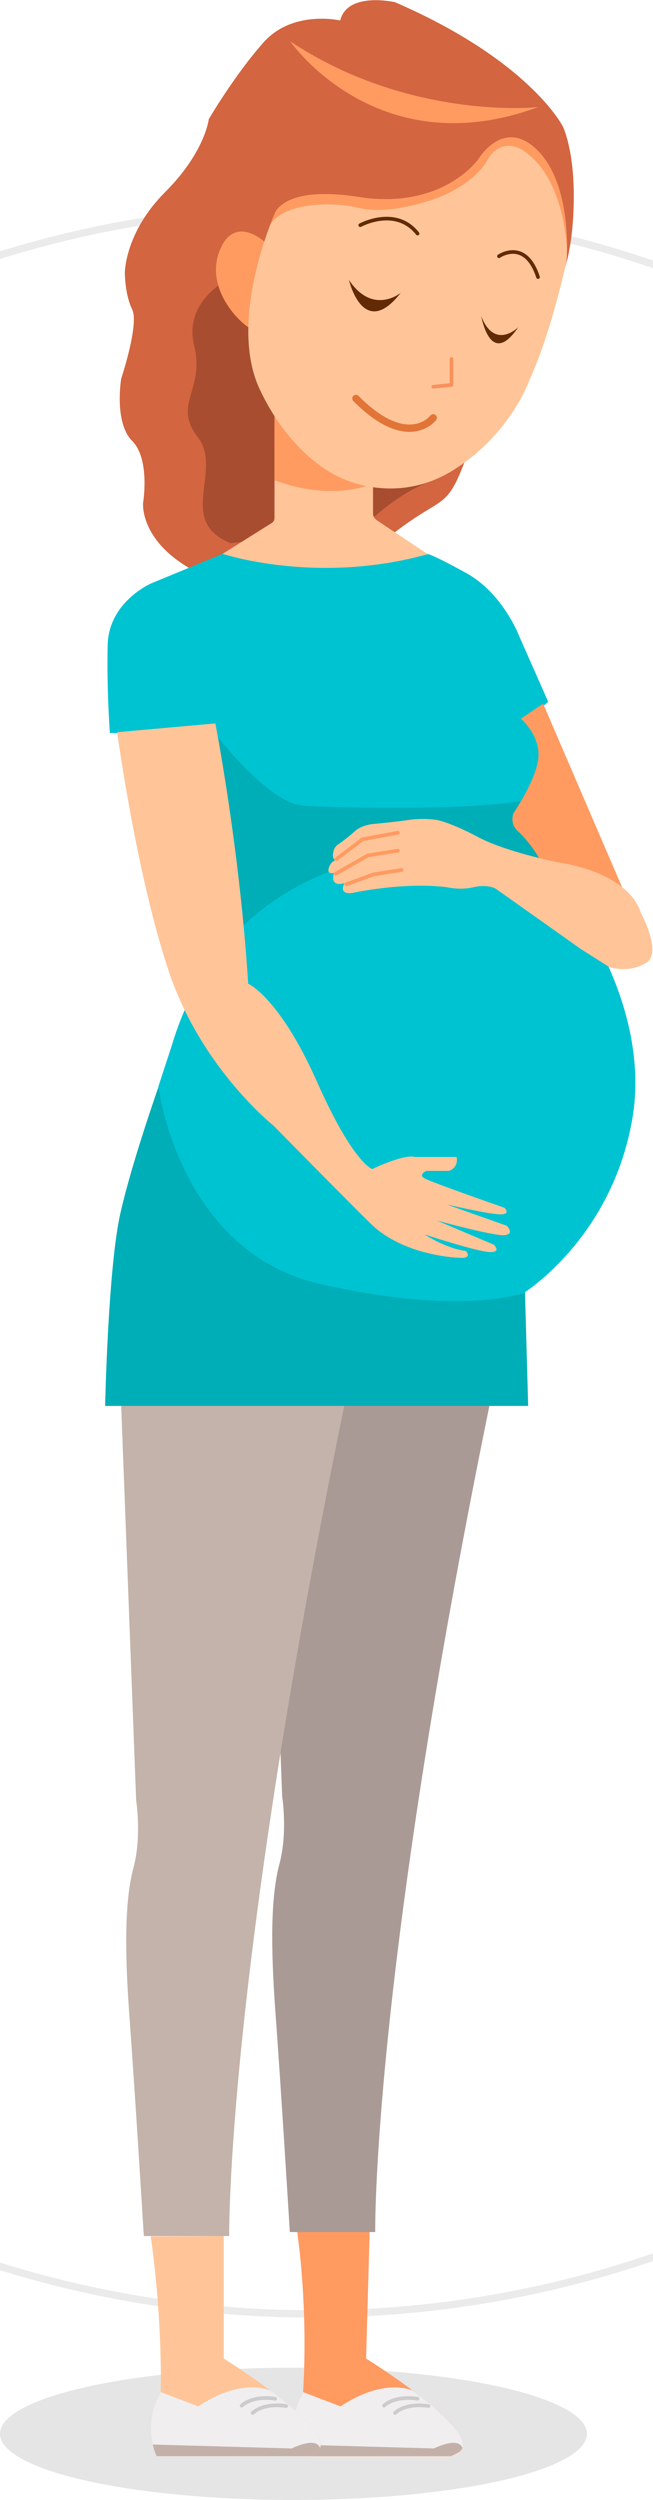
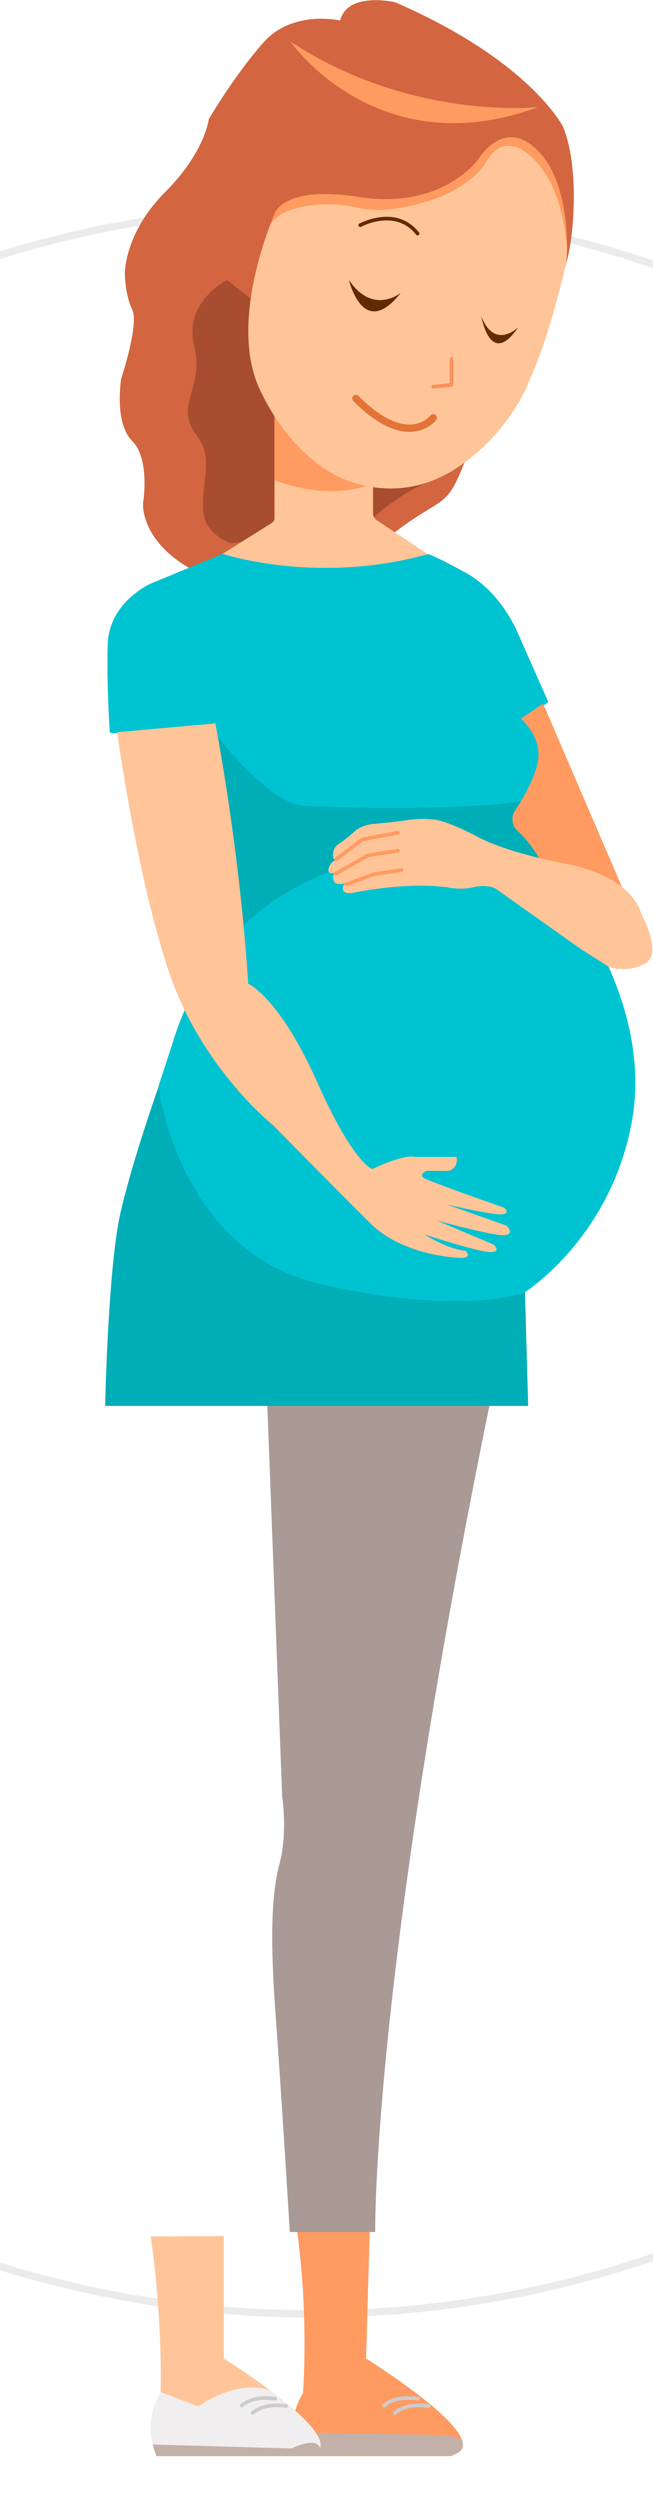
<svg xmlns="http://www.w3.org/2000/svg" xmlns:xlink="http://www.w3.org/1999/xlink" version="1.1" id="Слой_1" x="0px" y="0px" viewBox="0 0 178.9 683.9" style="enable-background:new 0 0 178.9 683.9;" xml:space="preserve">
  <style type="text/css">
	.st0{fill:#E5E5E5;}
	.st1{fill:none;stroke:#EBEBEB;stroke-width:2;stroke-miterlimit:10;}
	.st2{fill:#FF9A61;}
	.st3{clip-path:url(#SVGID_2_);fill:#C3B1A9;}
	.st4{clip-path:url(#SVGID_4_);fill:#F0EEEF;}
	.st5{fill:none;stroke:#CCCCCC;stroke-linecap:round;stroke-linejoin:round;stroke-miterlimit:10;}
	.st6{fill:#FFC599;}
	.st7{clip-path:url(#SVGID_6_);fill:#C3B1A9;}
	.st8{clip-path:url(#SVGID_8_);fill:#F0EEEF;}
	.st9{fill:#AA9A96;}
	.st10{fill:#C4B3AA;}
	.st11{fill:#00AEB7;}
	.st12{fill:#00C3D2;}
	.st13{fill:#D36540;}
	.st14{fill:#A84D2F;}
	.st15{fill:#FFC498;}
	.st16{clip-path:url(#SVGID_10_);fill:#FF9B61;}
	.st17{fill:#FF9B61;}
	.st18{fill:#FFC598;}
	.st19{clip-path:url(#SVGID_12_);fill:#FF9B61;}
	.st20{fill:none;stroke:#FF9A61;stroke-linecap:round;stroke-linejoin:round;stroke-miterlimit:10;}
	.st21{fill:none;stroke:#622A05;stroke-linecap:round;stroke-linejoin:round;stroke-miterlimit:10;}
	.st22{fill:#622A05;}
	.st23{fill:none;stroke:#F9915D;stroke-linecap:round;stroke-linejoin:round;stroke-miterlimit:10;}
	.st24{fill:none;stroke:#E27437;stroke-width:2;stroke-linecap:round;stroke-linejoin:round;stroke-miterlimit:10;}
</style>
-   <ellipse class="st0" cx="80.4" cy="665.8" rx="80.4" ry="18.1" />
  <circle class="st1" cx="85.6" cy="344.9" r="288.1" />
  <g>
    <path class="st2" d="M101.3,609.7l-1,35.5c0,0,33.3,20.7,25.3,25.7l-2,1H81.9c0,0-4.2-8.7,1.1-17.2c0,0,1.7-20.9-1.7-45.1   L101.3,609.7z" />
    <g>
      <g>
        <g>
          <defs>
            <path id="SVGID_1_" d="M100.3,609.7v33.9c0,1,0.5,1.8,1.3,2.4c6,3.9,31,20.5,24,24.8l-2,1H81.9c0,0-4.2-8.7,1.1-17.2       c0,0,1.7-20.7-1.7-44.9H100.3z" />
          </defs>
          <clipPath id="SVGID_2_">
            <use xlink:href="#SVGID_1_" style="overflow:visible;" />
          </clipPath>
          <polygon class="st3" points="128.7,668.4 123.1,666.2 88.4,665.5 78.9,668.4 78.2,675.4 121.1,677 126.7,673.9     " />
        </g>
      </g>
    </g>
    <g>
      <g>
        <g>
          <defs>
            <path id="SVGID_3_" d="M113.6,654.2c0,0-7.7-4.3-20.3,4.1L81,653.6l-1,15.1l38.9,1.1c0,0,6.7-3.4,7.8-0.1l0.5-0.6l1-5.3       L113.6,654.2z" />
          </defs>
          <clipPath id="SVGID_4_">
            <use xlink:href="#SVGID_3_" style="overflow:visible;" />
          </clipPath>
-           <path class="st4" d="M100.3,611.7v33.5c0,0,33.3,20.7,25.3,25.7l-2,1H81.9c0,0-4.2-8.7,1.1-17.2c0,0,0.7-18.7-2.7-42.9      L100.3,611.7L100.3,611.7z" />
        </g>
      </g>
    </g>
    <path class="st5" d="M114.4,656.2c0,0-5.8-1.1-9.2,1.9" />
    <path class="st5" d="M117.4,658.2c0,0-5.8-1.1-9.2,1.9" />
  </g>
  <g>
    <path class="st6" d="M61.3,611.7v33.5c0,0,33.3,20.7,25.3,25.7l-2,1H42.9c0,0-4.2-8.7,1.1-17.2c0,0,0.7-18.7-2.7-42.9L61.3,611.7   L61.3,611.7z" />
    <g>
      <g>
        <g>
          <defs>
            <path id="SVGID_5_" d="M61.3,611.7v33.5c0,0,33.3,20.7,25.3,25.7l-2,1H42.9c0,0-4.2-8.7,1.1-17.2c0,0,0.7-18.7-2.7-42.9       L61.3,611.7L61.3,611.7z" />
          </defs>
          <clipPath id="SVGID_6_">
            <use xlink:href="#SVGID_5_" style="overflow:visible;" />
          </clipPath>
          <polygon class="st7" points="89.7,668.4 84.1,666.2 49.4,665.5 39.9,668.4 39.2,675.4 82.1,677 87.7,673.9     " />
        </g>
      </g>
    </g>
    <g>
      <g>
        <g>
          <defs>
            <path id="SVGID_7_" d="M74.6,654.2c0,0-7.7-4.3-20.3,4.1L42,653.6l-1,15.1l38.9,1.1c0,0,6.7-3.4,7.8-0.1l0.5-0.6l1-5.3       L74.6,654.2z" />
          </defs>
          <clipPath id="SVGID_8_">
            <use xlink:href="#SVGID_7_" style="overflow:visible;" />
          </clipPath>
          <path class="st8" d="M61.3,611.7v33.5c0,0,33.3,20.7,25.3,25.7l-2,1H42.9c0,0-4.2-8.7,1.1-17.2c0,0,0.7-18.7-2.7-42.9      L61.3,611.7L61.3,611.7z" />
        </g>
      </g>
    </g>
    <path class="st5" d="M75.4,656.2c0,0-5.8-1.1-9.2,1.9" />
    <path class="st5" d="M78.4,658.2c0,0-5.8-1.1-9.2,1.9" />
  </g>
  <path class="st9" d="M73.2,383.5l4.1,107.9c0,0,1.6,10-0.8,18.7c-2.3,8.8-2.4,22.2-1,41c1.4,18.7,3.9,59.5,3.9,59.5h23.4  c0,0-1-68.5,31.5-227.1L98,372.4L73.2,383.5z" />
-   <path class="st10" d="M33.2,384.6l4.1,107.9c0,0,1.6,10-0.8,18.7c-2.3,8.8-2.4,22.2-1,41c1.4,18.7,3.9,59.5,3.9,59.5h23.4  c0,0-1-68.5,31.5-227.1L58,373.5L33.2,384.6z" />
  <polygon class="st11" points="162.5,253.2 150.5,214 81.1,201.8 54.9,192.5 51.4,201.7 59.6,268.6 " />
  <path class="st11" d="M44.1,295.4c0,0-7.7,21.5-11.1,36.4s-4.2,52.8-4.2,52.8h115.9l-0.9-32.2L44.1,295.4z" />
  <path class="st12" d="M117.1,232.7c0,0-54.1-0.1-70,53.2l-3.7,11.3c0,0,5.5,45.1,44.2,54s55.9,2.5,55.9,2.5s24-14.9,29.7-47.4  s-18.6-62.4-18.6-62.4L117.1,232.7z" />
  <path class="st13" d="M73.2,67.6c0,0,4-18,24-12s33-10,33-10s10-17,20,4c0,0,6.6,4.6,4.6,23.6c0,0,2.4-6.6,2.4-19.6s-3-19-3-19  s-9-18-46-34c0,0-13-3-15,5c0,0-13-3-21,6s-15,21-15,21s-1,9-12,20s-11,22-11,22s0,6,2,10s-3,19-3,19s-2,12,3,17s3,17,3,17  s-1,10,13,18c0,0,43,0,56-10s14-6,19-19l-51-23L73.2,67.6z" />
  <path class="st14" d="M62.2,76.6c0,0-12,6-9,18s-6,16,1,25s-6,23,9,29l36-4c0,0,7.7-8.5,18.3-12.8C128.2,127.6,62.2,76.6,62.2,76.6z  " />
  <path class="st12" d="M147.5,194.2l2.7-2.2l-8.1-18.3c0,0-4.4-11.4-14.3-16.9c-10-5.5-10.6-5.2-10.6-5.2s-29.7,7-54-1l-21.8,9  c0,0-11.6,5-11.9,16.8c-0.3,11.9,0.6,24.1,0.6,24.1l29.5,1c0,0,14.1,18.3,23.5,18.9c9.4,0.6,44.2,1.5,61.3-1.5s2-22.4,2-22.4  L147.5,194.2z" />
  <path class="st15" d="M75.2,115.6v26.1c0,0.6-0.3,1.1-0.8,1.4L61,151.5c0,0,25.6,8.6,56.2,0.1l-14-9.3c-0.6-0.4-1-1.1-1-1.8v-7.8  L75.2,115.6z" />
  <g>
    <g>
      <g>
        <defs>
          <path id="SVGID_9_" d="M75.2,112.6v30l-12,8c0,0,25,6,54,1l-15-10v-9L75.2,112.6z" />
        </defs>
        <clipPath id="SVGID_10_">
          <use xlink:href="#SVGID_9_" style="overflow:visible;" />
        </clipPath>
        <path class="st16" d="M101.2,132.6c0,0-11,5-28-2s3-18,3-18L101.2,132.6z" />
      </g>
    </g>
  </g>
-   <path class="st17" d="M72.4,66.1c0,0-8.2-7.6-12.2,2.4s4.7,19,7.8,21l8.2-15L72.4,66.1z" />
  <path class="st18" d="M75.2,58.6c0,0-13,29-4,48s22,24,22,24s15,8,31-2s21-25,21-25s4.7-9.4,9.5-29.9c0.2-0.7,0.3-1.4,0.5-2.1  c0,0,1.8-20.2-7.6-30.1s-16.5,2-16.5,2s-9.7,14-32.8,10.4C77.2,50.6,75.2,58.6,75.2,58.6z" />
  <g>
    <g>
      <g>
        <defs>
          <path id="SVGID_11_" d="M75.2,58.6c0,0-13,29-4,48s22,24,22,24s15,8,31-2s21-25,21-25s4.7-9.4,9.5-29.9c0.2-0.7,0.3-1.4,0.5-2.1      c0,0,1.8-20.2-7.6-30.1s-16.5,2-16.5,2s-9.7,14-32.8,10.4C77.2,50.6,75.2,58.6,75.2,58.6z" />
        </defs>
        <clipPath id="SVGID_12_">
          <use xlink:href="#SVGID_11_" style="overflow:visible;" />
        </clipPath>
        <path class="st19" d="M155.5,73.8c0,0,1.1-24.4-12.6-32.9c0,0-5.7-3.7-9.5,3.1c-3.8,6.7-13.7,10.2-13.7,10.2s-12.5,4.8-21.3,2.7     c-8.2-2-21.1-1.2-24.4,4.7l-1.6-4l5.6-7.9h30.2l18.6-12.1l10.6-3.8l12.5,3.8l6,13.1l2.5,19.4l0.8,3.3L155.5,73.8z" />
      </g>
    </g>
  </g>
  <path class="st15" d="M59,197.9c0,0,6.6,33.6,9,71.2c0,0,8.5,3.7,18.7,26.5c10.1,22.8,15.3,24.2,15.3,24.2s8.7-4.2,11.8-3.3h11.3  c0,0,0.7,2.8-2.1,3.8h-6.2c0,0-2.4,1.1-0.4,2.1c2,1.1,21.8,8,21.8,8s2,1.9-1.3,1.8s-14.5-2.7-14.5-2.7l16.4,5.8c0,0,2.5,2.4-0.8,2.6  c-3.3,0.1-18.3-4-18.3-4l15.6,6.6c0,0,2.3,2.2-1.3,2s-17.7-4.8-17.7-4.8s6,3.9,11.3,4.5c0,0,2,2-1.4,1.9s-16.5-1.3-24.8-9.5  s-26.5-26.7-26.5-26.7s-19.7-15.6-28.6-42s-14.2-65.6-14.2-65.6L59,197.9z" />
  <path class="st2" d="M170.9,243.8l-22.1-51.3l-6.1,4.1c0,0,5.3,4.5,4.8,10.6s-6.8,15.2-6.8,15.2s-1.2,2.8,1.1,4.9  c2.3,2.1,6.1,6.7,7.3,10.7C150.2,242,170.9,243.8,170.9,243.8z" />
  <path class="st15" d="M152.4,235.8c0,0-13.9-2.8-21.4-6.8s-11.3-4.7-11.3-4.7s-3.8-0.6-7.7,0c-4.9,0.7-9.7,1.1-9.7,1.1  s-3.1,0.2-5.1,2c-1.4,1.3-3.5,2.9-4.7,3.7c-0.5,0.4-0.9,0.9-1.1,1.6c-0.2,0.9-0.4,2.1,0.4,2.6l-0.3,0.2c-0.8,0.5-1.3,1.3-1.5,2.2  c-0.1,0.8,0.1,1.4,1.5,1.1c0,0-1.4,4,2.9,2.8c0,0-1.9,3.1,2,2.7c0,0,14-3.1,26-1.6c0,0,3.6,0.9,7.4,0c3.8-0.9,6,0.4,6,0.4l23.3,16.5  l7.9,5c0,0,5.4,1.7,10-1.2c4.6-2.8-1.5-13.8-1.5-13.8S173.5,239.1,152.4,235.8z" />
  <polyline class="st20" points="109,227.8 99.3,229.6 92.2,235 " />
  <polyline class="st20" points="109,232.7 100.8,234 92,239 " />
  <polyline class="st20" points="110,238 102.3,239.2 94.9,241.9 " />
  <path class="st2" d="M147.4,29.3c0,0-35,3.8-67.9-18C79.5,11.3,103.2,45.6,147.4,29.3z" />
  <path class="st21" d="M98.7,61.6c0,0,9.7-5.3,15.7,2.3" />
-   <path class="st21" d="M136.7,70.1c0,0,7.2-5,10.7,5.7" />
  <path class="st22" d="M109.8,80.1c0,0-7.6,6.3-14.2-3.5C95.6,76.6,99.5,93.3,109.8,80.1z" />
  <path class="st22" d="M142,89.5c0,0-6.5,6.5-10.2-3.1C131.9,86.4,134.2,101,142,89.5z" />
  <polyline class="st23" points="123.7,98.2 123.7,105.3 118.7,105.8 " />
  <path class="st24" d="M118.7,114.3c0,0-6.9,9.1-21.2-5.3" />
</svg>